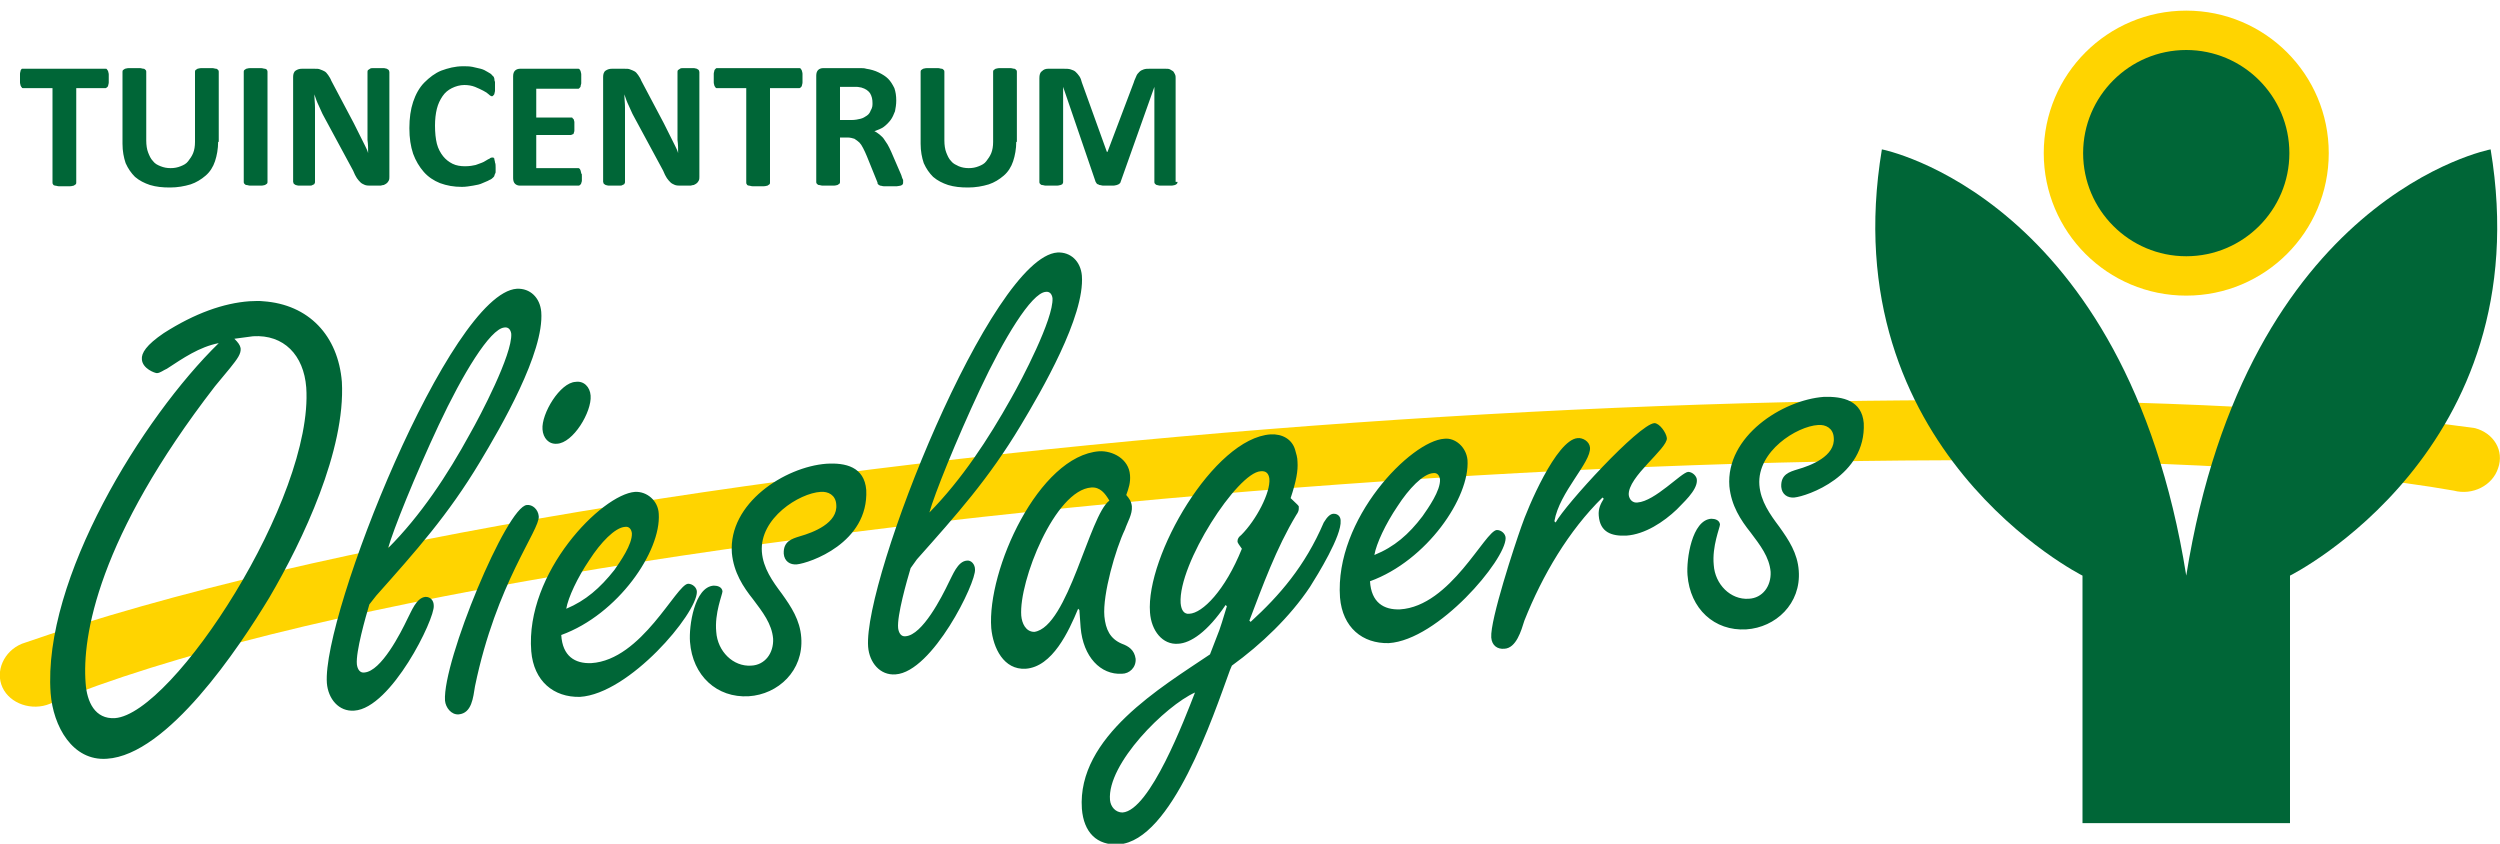
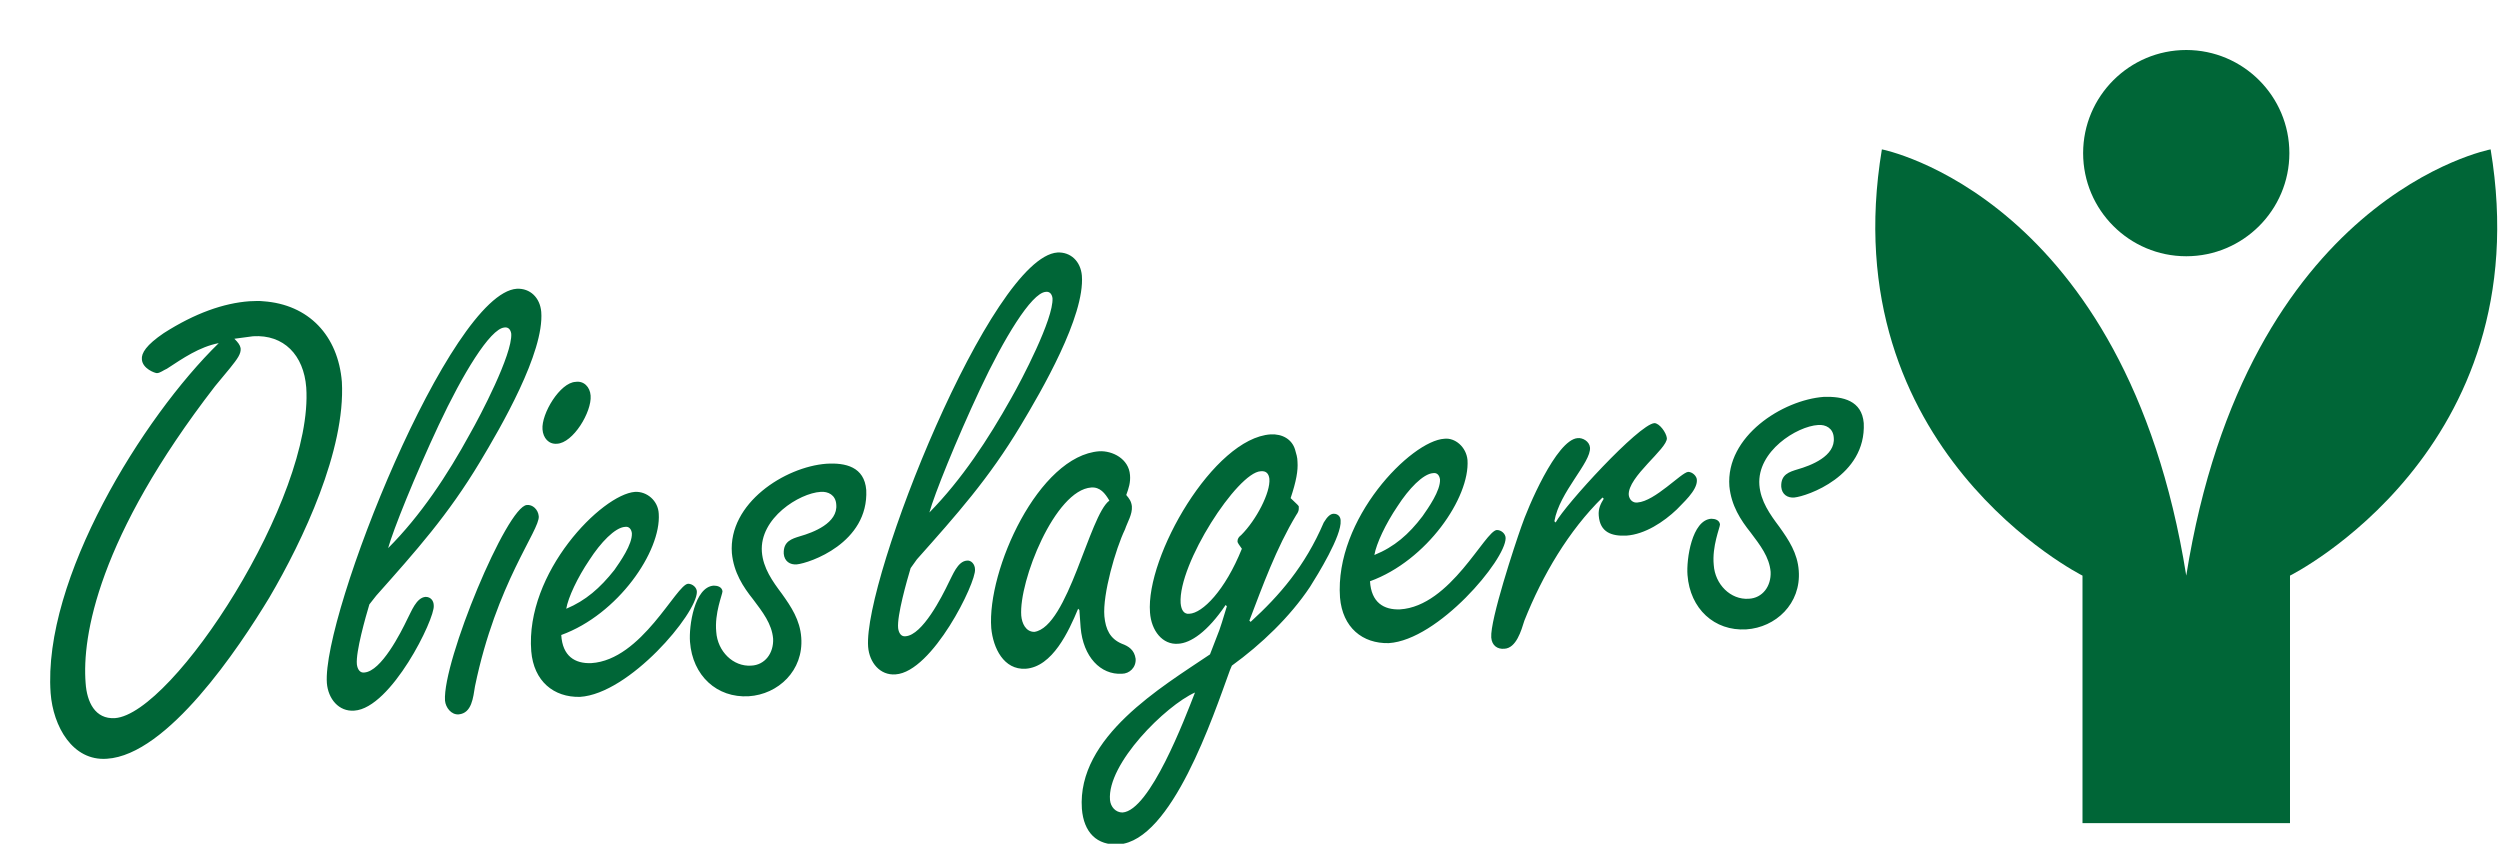
<svg xmlns="http://www.w3.org/2000/svg" version="1.1" id="Layer_1" x="0px" y="0px" viewBox="0 0 400 135" style="enable-background:new 0 0 400 135;" xml:space="preserve">
  <style type="text/css">
	.st0{fill-rule:evenodd;clip-rule:evenodd;fill:#FFD400;}
	.st1{fill-rule:evenodd;clip-rule:evenodd;fill:#006637;}
	.st2{fill:#006637;}
</style>
-   <path class="st0" d="M349.8,47.3c12.6,0,22.8-10.2,22.8-22.8c0-12.6-10.2-22.8-22.8-22.8c-12.6,0-22.8,10.2-22.8,22.8  C327,37.1,337.2,47.3,349.8,47.3" />
  <path class="st1" d="M349.8,41c9.1,0,16.5-7.4,16.5-16.5c0-9.1-7.4-16.5-16.5-16.5s-16.5,7.4-16.5,16.5  C333.3,33.6,340.7,41,349.8,41" />
-   <path class="st0" d="M8,112.6C84.6,81,315.6,64.9,392.6,78.5c3,0.8,6.2-0.8,7.1-3.6c1-2.8-0.7-5.6-3.7-6.4  C308.4,56.2,98.7,69.8,3.5,103c-2.9,1.2-4.3,4.4-3.1,7C1.6,112.6,5.1,113.8,8,112.6" />
  <path class="st1" d="M298.2,67.7c0.4,8.5-9.1,11.7-11.1,11.9c-1.1,0.1-2-0.5-2.1-1.7c-0.1-2,1.3-2.4,2.6-2.8  c2.1-0.6,6.1-2.1,5.8-5.1c-0.1-1.5-1.3-2.1-2.5-2c-3.4,0.2-9.8,4.2-9.4,9.6c0.2,2.6,1.7,4.7,3.2,6.7c1.5,2.1,2.9,4.2,3.1,7  c0.4,5.3-3.7,9.1-8.4,9.4c-5.1,0.3-9-3.3-9.4-8.7c-0.2-2.5,0.7-8.8,3.8-9c0.6,0,1.3,0.2,1.4,0.9c0,0.5-1.3,3.5-1,6.5  c0.2,3.1,2.7,5.6,5.6,5.4c2.2-0.1,3.6-2,3.5-4.3c-0.2-2.4-1.7-4.3-3.2-6.3c-1.6-2-3.1-4.3-3.4-7.4c-0.6-8,8.5-13.8,15.1-14.3  C294.9,63.4,297.9,64.1,298.2,67.7 M260.2,85.7c-2.3,0.1-4.2-0.5-4.4-3.2c-0.1-1.1,0.3-1.9,0.8-2.7l-0.2-0.2  c-5.4,5.3-9.6,12.4-12.5,19.7c-0.5,1.6-1.3,4.4-3.2,4.5c-1.1,0.1-2-0.5-2.1-1.8c-0.2-2.8,3.8-14.9,4.8-17.7c1-3,5.6-13.9,9-14.2  c0.8-0.1,1.9,0.5,2,1.5c0.2,2.4-4.9,7.1-5.7,11.8l0.2,0.2c1.5-2.8,13.3-15.7,15.8-15.9c0.8,0,1.9,1.5,2,2.4c0.1,1.7-6.3,6.2-6.1,9.1  c0.1,0.8,0.7,1.3,1.4,1.2c2.8-0.2,7-4.8,8.1-4.9c0.7,0,1.4,0.7,1.4,1.3c0.1,1.7-2.4,3.8-3.2,4.7C266.2,83.5,263.2,85.5,260.2,85.7z   M227.6,82.6c0.9-1.3,2.9-4.1,2.8-5.9c-0.1-0.7-0.5-1.1-1.1-1c-1.6,0.1-3.9,2.5-5.7,5.3c-1.9,2.8-3.4,6-3.7,7.8  C223.1,87.5,225.4,85.5,227.6,82.6z M234.8,73.6c0.4,6-6.5,16.1-15.6,19.4c0.2,3.4,2.2,4.6,4.8,4.5c8.1-0.5,13.6-12.6,15.5-12.7  c0.7,0,1.4,0.6,1.4,1.3c0,3.5-10.8,16.3-18.7,16.8c-4.2,0.1-7.4-2.5-7.8-7.3c-0.9-12.6,11.4-25.1,16.7-25.4  C232.8,70,234.6,71.5,234.8,73.6z M191.2,110.8c-4.7,2.1-14.1,11.4-13.6,17.2c0.1,1.1,0.9,2,2,2C184,129.7,189.6,114.9,191.2,110.8z   M198,86.6c0-0.4,0.2-0.7,0.6-1c2.4-2.4,4.7-6.8,4.5-9c-0.1-0.8-0.5-1.3-1.4-1.2c-3.7,0.2-13.2,14.8-12.8,21.1  c0.1,1.2,0.6,1.8,1.4,1.7c2.1-0.1,5.7-3.7,8.4-10.4C198.3,87.2,198,86.9,198,86.6z M207.8,81c0,0.4,0.1,0.7-0.4,1.4  c-3.2,5.3-5.4,11.4-7.5,16.9l0.2,0.2c4.6-4.2,8.7-8.9,11.7-15.9c0.6-1,1.1-1.4,1.6-1.4c0.7,0,1.1,0.5,1.1,1.1  c0.2,2.4-3.7,8.7-4.9,10.6c-3.2,4.8-7.8,9.2-12.5,12.6l-0.3,0.7c-2.7,7.4-9.3,27.3-17.8,27.9c-3.5,0.2-5.6-1.9-5.9-5.7  c-0.8-11.5,12.8-19.5,20.5-24.7c1.9-5,1.2-2.8,2.7-7.7l-0.2-0.2c-2.9,4.3-5.6,6.1-7.6,6.2c-2.5,0.2-4.3-2.1-4.5-5  c-0.7-9,10.2-27.9,19.3-28.5c1.9-0.1,3.4,0.8,3.9,2.4c0.2,0.7,0.4,1.3,0.4,2c0.1,1.4-0.2,3.1-1.1,5.8  C207.3,80.5,207.6,80.7,207.8,81z M174.6,78c-5.8,0.4-11.6,15-11.2,20.5c0.1,1.2,0.7,2.6,2.1,2.6c5.4-0.8,8.8-18.7,12-21  C176.8,78.9,176,77.9,174.6,78z M172.7,97.6l-0.2-0.2c-1.5,3.6-4.1,9.3-8.4,9.6c-3.5,0.2-5.2-3.3-5.5-6.5  c-0.7-9.3,7.6-27.6,17.3-28.3c2.1-0.1,4.7,1.2,4.9,3.8c0.1,1.2-0.2,2.1-0.6,3.2c0.5,0.6,0.8,1,0.9,1.8c0.1,1.3-0.7,2.5-1.1,3.7  c-1.5,3.1-3.6,10.4-3.3,13.9c0.2,2.1,0.9,3.6,2.8,4.4c1.1,0.4,2,1,2.2,2.4c0.1,1.4-1,2.4-2.2,2.4c-3.4,0.2-6.2-2.7-6.6-7.4  L172.7,97.6z M161.8,63.7c1.6-2.8,6.8-12.7,6.6-16c-0.1-0.7-0.5-1.1-1.1-1c-2.3,0.2-6.7,7.5-10.5,15.6c-3.8,8.1-7.3,16.8-8.1,19.7  C153.9,76.7,158.1,70.3,161.8,63.7z M145.7,90.9c-0.6,2-2.2,7.6-2,9.6c0.1,0.8,0.5,1.4,1.2,1.3c2.7-0.2,5.8-6.3,6.9-8.6  c0.6-1.1,1.4-3.4,2.9-3.5c0.7-0.1,1.3,0.6,1.3,1.4c0.2,2.1-6.8,16.4-12.7,16.8c-2.5,0.2-4.2-1.9-4.4-4.4  c-0.8-10.9,19.7-62.4,30.3-63.1c2.1-0.1,3.7,1.4,3.9,3.7c0.5,6.5-6.5,18.5-9.8,24c-5.1,8.5-10.2,14.2-16.6,21.4L145.7,90.9z   M138.6,78.4c0.4,8.5-9.1,11.7-11.1,11.9c-1.1,0.1-2-0.5-2.1-1.7c-0.1-2,1.3-2.4,2.6-2.8c2.1-0.6,6.1-2.1,5.8-5.1  c-0.1-1.5-1.3-2.1-2.5-2c-3.4,0.2-9.8,4.2-9.4,9.6c0.2,2.6,1.7,4.7,3.2,6.7c1.5,2.1,2.9,4.2,3.1,7c0.4,5.3-3.7,9.1-8.4,9.4  c-5.1,0.3-9-3.3-9.4-8.7c-0.2-2.5,0.7-8.8,3.8-9c0.6,0,1.3,0.2,1.4,0.9c0,0.5-1.3,3.5-1,6.5c0.2,3.1,2.7,5.6,5.6,5.4  c2.2-0.1,3.6-2,3.5-4.3c-0.2-2.4-1.7-4.3-3.2-6.3c-1.6-2-3.1-4.3-3.4-7.4c-0.6-8,8.5-13.8,15.1-14.3C135.3,74,138.3,74.7,138.6,78.4  z M98.3,91.2c0.9-1.3,2.9-4.1,2.8-5.9c-0.1-0.7-0.5-1.1-1.1-1c-1.6,0.1-3.9,2.5-5.7,5.3c-1.9,2.8-3.4,6-3.7,7.8  C93.7,96.1,96,94.1,98.3,91.2z M105.4,82.2c0.4,6-6.5,16.1-15.6,19.4c0.2,3.4,2.2,4.6,4.8,4.5c8.1-0.5,13.6-12.6,15.5-12.7  c0.7,0,1.4,0.6,1.4,1.3c0,3.5-10.8,16.3-18.7,16.8c-4.2,0.1-7.4-2.5-7.8-7.3C84,91.6,96.3,79.1,101.6,78.7  C103.5,78.6,105.3,80.1,105.4,82.2z M94.5,63.3c0.2,2.6-2.8,7.6-5.4,7.7c-1.3,0.1-2.2-0.9-2.3-2.3c-0.2-2.5,2.8-7.5,5.3-7.6  C93.4,60.9,94.4,61.9,94.5,63.3z M84.3,80.8c0.9-0.1,1.8,0.7,1.9,1.8c0.2,2.2-6.8,10.7-10.2,27.2c-0.3,1.8-0.5,4.3-2.6,4.5  c-1.2,0.1-2.1-1.1-2.2-2.2C70.8,105.8,81.1,81,84.3,80.8z M75.2,69.4c1.6-2.8,6.8-12.7,6.6-16c-0.1-0.7-0.5-1.1-1.1-1  c-2.3,0.2-6.7,7.5-10.5,15.6c-3.8,8.1-7.3,16.8-8.1,19.7C67.3,82.5,71.6,76,75.2,69.4z M59.1,96.7c-0.6,2-2.2,7.6-2,9.6  c0.1,0.8,0.5,1.4,1.2,1.3c2.7-0.2,5.8-6.3,6.9-8.6c0.6-1.1,1.4-3.4,2.9-3.5c0.8,0,1.3,0.6,1.3,1.4c0.2,2.1-6.8,16.4-12.7,16.8  c-2.5,0.2-4.2-1.9-4.4-4.4C51.5,98.4,72,46.9,82.7,46.2c2.1-0.1,3.7,1.4,3.9,3.7c0.5,6.5-6.5,18.5-9.8,24  c-5.1,8.5-10.2,14.2-16.6,21.4L59.1,96.7z M34.4,61.8C15.7,86,13.1,101.8,13.7,109.3c0.2,3,1.5,5.8,4.7,5.6  C27.7,114.2,50.2,79.7,49,62c-0.4-5.2-3.6-8.5-8.5-8.2l-3,0.4c0.6,0.6,0.9,1,1,1.5c0.1,0.9-0.5,1.7-1.7,3.2L34.4,61.8z M43.1,95.6  c-4.9,8.1-16.3,25.2-26,25.8c-5.5,0.4-8.6-5.2-9-10.5C6.8,92.7,22.8,66.8,35,54.9c-3.1,0.6-5.7,2.4-8.3,4.1  c-0.5,0.2-1.1,0.7-1.6,0.7c-0.3,0-2.3-0.7-2.4-2.2c-0.1-1,0.7-2.3,3.5-4.2c5-3.2,9.6-4.8,13.7-5.1c0.7,0,1.5-0.1,2.2,0  c7.3,0.5,12,5.5,12.6,12.9C55.3,72,48.5,86.4,43.1,95.6z" />
  <path class="st1" d="M333.2,131.7V92.1c0,0-40.1-20.1-32.1-68.2c0,0,39,7.5,48.7,68.2c9.7-60.8,48.7-68.2,48.7-68.2  c8,48.2-32.1,68.2-32.1,68.2v39.6H333.2z" />
-   <path class="st2" d="M188.4,29.1c0,0.1,0,0.2-0.1,0.3c-0.1,0.1-0.1,0.1-0.3,0.2c-0.1,0-0.3,0.1-0.6,0.1c-0.2,0-0.5,0-0.9,0  c-0.3,0-0.6,0-0.9,0c-0.2,0-0.4-0.1-0.5-0.1c-0.1,0-0.2-0.1-0.3-0.2c-0.1-0.1-0.1-0.2-0.1-0.3V13.9h0l-5.4,15.2  c0,0.1-0.1,0.2-0.2,0.3c-0.1,0.1-0.2,0.1-0.4,0.2c-0.1,0-0.3,0.1-0.6,0.1c-0.2,0-0.5,0-0.8,0c-0.3,0-0.6,0-0.8,0  c-0.2,0-0.4-0.1-0.6-0.1c-0.1-0.1-0.3-0.1-0.4-0.2c-0.1-0.1-0.1-0.2-0.2-0.3l-5.2-15.2h0v15.2c0,0.1,0,0.2-0.1,0.3  c0,0.1-0.1,0.1-0.3,0.2c-0.1,0-0.3,0.1-0.6,0.1c-0.2,0-0.5,0-0.9,0c-0.3,0-0.6,0-0.9,0c-0.2,0-0.4-0.1-0.6-0.1  c-0.1,0-0.2-0.1-0.3-0.2c-0.1-0.1-0.1-0.2-0.1-0.3V12.5c0-0.5,0.1-0.9,0.4-1.1c0.3-0.3,0.6-0.4,1-0.4h2.5c0.4,0,0.8,0,1.1,0.1  c0.3,0.1,0.6,0.2,0.8,0.4c0.2,0.2,0.4,0.4,0.6,0.7c0.2,0.3,0.3,0.6,0.4,1l4,11.1h0.1l4.2-11.1c0.1-0.4,0.3-0.7,0.4-1  c0.1-0.3,0.3-0.5,0.5-0.7c0.2-0.2,0.4-0.3,0.7-0.4c0.3-0.1,0.6-0.1,0.9-0.1h2.6c0.3,0,0.5,0,0.7,0.1c0.2,0.1,0.3,0.2,0.5,0.3  c0.1,0.1,0.2,0.3,0.3,0.5c0.1,0.2,0.1,0.4,0.1,0.6V29.1z M162.6,22.7c0,1.1-0.2,2.2-0.5,3.1c-0.3,0.9-0.8,1.7-1.5,2.3  c-0.7,0.6-1.5,1.1-2.4,1.4c-1,0.3-2.1,0.5-3.3,0.5c-1.2,0-2.2-0.1-3.2-0.4c-0.9-0.3-1.7-0.7-2.4-1.3c-0.6-0.6-1.1-1.3-1.5-2.2  c-0.3-0.9-0.5-1.9-0.5-3.1V11.5c0-0.1,0-0.2,0.1-0.3c0.1-0.1,0.2-0.1,0.3-0.2c0.1,0,0.3-0.1,0.6-0.1c0.2,0,0.6,0,0.9,0  c0.4,0,0.7,0,0.9,0c0.2,0,0.4,0.1,0.6,0.1c0.1,0,0.2,0.1,0.3,0.2c0.1,0.1,0.1,0.2,0.1,0.3v11c0,0.7,0.1,1.4,0.3,1.9  c0.2,0.5,0.4,1,0.8,1.4c0.3,0.4,0.8,0.6,1.2,0.8c0.5,0.2,1,0.3,1.6,0.3c0.6,0,1.1-0.1,1.6-0.3c0.5-0.2,0.9-0.4,1.2-0.8  c0.3-0.4,0.6-0.8,0.8-1.3c0.2-0.5,0.3-1.1,0.3-1.8V11.5c0-0.1,0-0.2,0.1-0.3c0.1-0.1,0.2-0.1,0.3-0.2c0.1,0,0.3-0.1,0.6-0.1  c0.2,0,0.6,0,0.9,0c0.4,0,0.7,0,0.9,0c0.2,0,0.4,0.1,0.6,0.1c0.1,0,0.2,0.1,0.3,0.2c0.1,0.1,0.1,0.2,0.1,0.3V22.7z M139.6,16.5  c0-0.6-0.1-1.1-0.4-1.6c-0.3-0.4-0.7-0.7-1.4-0.9c-0.2,0-0.4-0.1-0.7-0.1c-0.2,0-0.6,0-1,0h-1.7v5.3h1.9c0.5,0,1-0.1,1.4-0.2  c0.4-0.1,0.7-0.3,1-0.5c0.3-0.2,0.5-0.5,0.6-0.8C139.6,17.2,139.6,16.9,139.6,16.5z M144.5,29.2c0,0.1,0,0.2-0.1,0.3  c0,0.1-0.1,0.1-0.3,0.2c-0.1,0-0.4,0.1-0.6,0.1c-0.3,0-0.7,0-1.1,0c-0.4,0-0.7,0-1,0c-0.2,0-0.4-0.1-0.6-0.1  c-0.1-0.1-0.2-0.1-0.3-0.2c-0.1-0.1-0.1-0.2-0.1-0.3l-1.7-4.2c-0.2-0.5-0.4-0.9-0.6-1.3c-0.2-0.4-0.4-0.7-0.6-0.9  c-0.2-0.2-0.5-0.4-0.8-0.6c-0.3-0.1-0.7-0.2-1.1-0.2h-1.2v7.1c0,0.1,0,0.2-0.1,0.3c-0.1,0.1-0.2,0.1-0.3,0.2c-0.1,0-0.3,0.1-0.6,0.1  c-0.2,0-0.5,0-0.9,0c-0.4,0-0.7,0-0.9,0c-0.2,0-0.4-0.1-0.6-0.1c-0.1,0-0.2-0.1-0.3-0.2c-0.1-0.1-0.1-0.2-0.1-0.3v-17  c0-0.4,0.1-0.7,0.3-0.9c0.2-0.2,0.5-0.3,0.8-0.3h4.8c0.5,0,0.9,0,1.2,0c0.3,0,0.6,0,0.9,0.1c0.7,0.1,1.4,0.3,2,0.6  c0.6,0.3,1.1,0.6,1.5,1c0.4,0.4,0.7,0.9,1,1.5c0.2,0.6,0.3,1.2,0.3,2c0,0.6-0.1,1.2-0.2,1.7c-0.2,0.5-0.4,1-0.7,1.4  c-0.3,0.4-0.7,0.8-1.1,1.1c-0.4,0.3-1,0.5-1.5,0.7c0.3,0.1,0.5,0.3,0.8,0.5c0.2,0.2,0.5,0.4,0.7,0.7c0.2,0.3,0.4,0.6,0.6,0.9  c0.2,0.4,0.4,0.7,0.6,1.2l1.6,3.7c0.1,0.4,0.2,0.6,0.3,0.8C144.5,28.9,144.5,29.1,144.5,29.2z M128.4,12.5c0,0.3,0,0.5,0,0.7  c0,0.2-0.1,0.4-0.1,0.5c0,0.1-0.1,0.2-0.2,0.3c-0.1,0.1-0.2,0.1-0.2,0.1h-4.7v15.1c0,0.1,0,0.2-0.1,0.3c-0.1,0.1-0.2,0.1-0.3,0.2  c-0.1,0-0.3,0.1-0.6,0.1c-0.2,0-0.5,0-0.9,0c-0.4,0-0.7,0-0.9,0c-0.2,0-0.4-0.1-0.6-0.1c-0.1,0-0.3-0.1-0.3-0.2  c-0.1-0.1-0.1-0.2-0.1-0.3V14.1h-4.7c-0.1,0-0.2,0-0.2-0.1c-0.1-0.1-0.1-0.1-0.2-0.3c0-0.1-0.1-0.3-0.1-0.5c0-0.2,0-0.4,0-0.7  c0-0.3,0-0.5,0-0.7c0-0.2,0.1-0.4,0.1-0.5c0-0.1,0.1-0.2,0.2-0.3c0.1-0.1,0.1-0.1,0.2-0.1h13.2c0.1,0,0.2,0,0.2,0.1  c0.1,0.1,0.1,0.1,0.2,0.3c0,0.1,0.1,0.3,0.1,0.5C128.4,12,128.4,12.2,128.4,12.5z M111.9,28.3c0,0.2,0,0.4-0.1,0.6  c-0.1,0.2-0.2,0.3-0.3,0.4c-0.1,0.1-0.3,0.2-0.5,0.3c-0.2,0-0.4,0.1-0.5,0.1h-1.6c-0.3,0-0.6,0-0.9-0.1c-0.2-0.1-0.5-0.2-0.7-0.4  c-0.2-0.2-0.4-0.4-0.6-0.7c-0.2-0.3-0.4-0.7-0.6-1.2l-4.7-8.7c-0.3-0.5-0.5-1.1-0.8-1.7c-0.3-0.6-0.5-1.2-0.7-1.8h0  c0,0.7,0.1,1.4,0.1,2.1c0,0.7,0,1.4,0,2.1v9.8c0,0.1,0,0.2-0.1,0.3c0,0.1-0.1,0.1-0.3,0.2c-0.1,0.1-0.3,0.1-0.5,0.1  c-0.2,0-0.5,0-0.9,0c-0.3,0-0.6,0-0.8,0c-0.2,0-0.4-0.1-0.5-0.1c-0.1-0.1-0.2-0.1-0.3-0.2c0-0.1-0.1-0.2-0.1-0.3V12.3  c0-0.4,0.1-0.8,0.4-1c0.3-0.2,0.6-0.3,1-0.3h2c0.4,0,0.7,0,0.9,0.1c0.3,0.1,0.5,0.2,0.7,0.3c0.2,0.1,0.4,0.3,0.6,0.6  c0.2,0.3,0.4,0.6,0.5,0.9l3.6,6.8c0.2,0.4,0.4,0.8,0.6,1.2c0.2,0.4,0.4,0.8,0.6,1.2c0.2,0.4,0.4,0.8,0.6,1.2  c0.2,0.4,0.4,0.8,0.5,1.2h0c0-0.7,0-1.4-0.1-2.1c0-0.7,0-1.4,0-2.1v-8.8c0-0.1,0-0.2,0.1-0.3c0.1-0.1,0.2-0.1,0.3-0.2  c0.1-0.1,0.3-0.1,0.5-0.1c0.2,0,0.5,0,0.9,0c0.3,0,0.6,0,0.8,0c0.2,0,0.4,0.1,0.5,0.1c0.1,0.1,0.2,0.1,0.3,0.2  c0,0.1,0.1,0.2,0.1,0.3V28.3z M93.1,28.2c0,0.3,0,0.5,0,0.7S93,29.2,93,29.3c0,0.1-0.1,0.2-0.2,0.3c-0.1,0.1-0.2,0.1-0.2,0.1h-9.4  c-0.3,0-0.6-0.1-0.8-0.3c-0.2-0.2-0.3-0.5-0.3-0.9V12.2c0-0.4,0.1-0.7,0.3-0.9c0.2-0.2,0.5-0.3,0.8-0.3h9.3c0.1,0,0.2,0,0.2,0.1  c0.1,0,0.1,0.1,0.2,0.3c0,0.1,0.1,0.3,0.1,0.5c0,0.2,0,0.4,0,0.7c0,0.3,0,0.5,0,0.7c0,0.2-0.1,0.3-0.1,0.5c0,0.1-0.1,0.2-0.2,0.3  c-0.1,0.1-0.1,0.1-0.2,0.1h-6.7v4.6h5.6c0.1,0,0.2,0,0.2,0.1c0.1,0.1,0.1,0.1,0.2,0.2c0,0.1,0.1,0.3,0.1,0.4c0,0.2,0,0.4,0,0.7  c0,0.3,0,0.5,0,0.7c0,0.2-0.1,0.3-0.1,0.4c0,0.1-0.1,0.2-0.2,0.2c-0.1,0-0.2,0.1-0.2,0.1h-5.6v5.3h6.7c0.1,0,0.2,0,0.2,0.1  c0.1,0,0.1,0.1,0.2,0.3c0,0.1,0.1,0.3,0.1,0.5C93.1,27.7,93.1,27.9,93.1,28.2z M79.3,26.8c0,0.2,0,0.4,0,0.6c0,0.2,0,0.3-0.1,0.4  c0,0.1-0.1,0.2-0.1,0.3c0,0.1-0.1,0.2-0.2,0.3c-0.1,0.1-0.3,0.3-0.6,0.4c-0.3,0.2-0.7,0.3-1.1,0.5c-0.4,0.2-0.9,0.3-1.5,0.4  c-0.6,0.1-1.2,0.2-1.8,0.2c-1.3,0-2.4-0.2-3.5-0.6c-1-0.4-1.9-1-2.6-1.8c-0.7-0.8-1.3-1.8-1.7-2.9c-0.4-1.2-0.6-2.5-0.6-4.1  c0-1.6,0.2-3,0.6-4.2c0.4-1.2,1-2.3,1.8-3.1c0.8-0.8,1.7-1.5,2.7-1.9c1.1-0.4,2.2-0.7,3.5-0.7c0.5,0,1,0,1.5,0.1  c0.5,0.1,0.9,0.2,1.3,0.3c0.4,0.1,0.8,0.3,1.1,0.5c0.3,0.2,0.6,0.3,0.7,0.5c0.1,0.1,0.2,0.2,0.3,0.3c0,0.1,0.1,0.2,0.1,0.3  c0,0.1,0,0.3,0.1,0.5c0,0.2,0,0.4,0,0.7c0,0.3,0,0.5,0,0.7c0,0.2-0.1,0.4-0.1,0.5c0,0.1-0.1,0.2-0.2,0.3c-0.1,0.1-0.1,0.1-0.2,0.1  c-0.1,0-0.3-0.1-0.5-0.3c-0.2-0.2-0.5-0.4-0.9-0.6c-0.4-0.2-0.8-0.4-1.3-0.6c-0.5-0.2-1.1-0.3-1.7-0.3c-0.7,0-1.4,0.2-2,0.5  c-0.6,0.3-1.1,0.7-1.5,1.3c-0.4,0.6-0.7,1.2-0.9,2c-0.2,0.8-0.3,1.7-0.3,2.7c0,1.1,0.1,2.1,0.3,2.9c0.2,0.8,0.6,1.5,1,2  c0.4,0.5,0.9,0.9,1.5,1.2c0.6,0.3,1.3,0.4,2,0.4c0.7,0,1.3-0.1,1.7-0.2c0.5-0.2,0.9-0.3,1.3-0.5c0.4-0.2,0.6-0.4,0.9-0.5  c0.2-0.2,0.4-0.2,0.5-0.2c0.1,0,0.2,0,0.2,0.1c0.1,0,0.1,0.1,0.1,0.2c0,0.1,0.1,0.3,0.1,0.5C79.3,26.2,79.3,26.5,79.3,26.8z   M62.3,28.3c0,0.2,0,0.4-0.1,0.6c-0.1,0.2-0.2,0.3-0.3,0.4c-0.1,0.1-0.3,0.2-0.5,0.3c-0.2,0-0.4,0.1-0.5,0.1h-1.6  c-0.3,0-0.6,0-0.9-0.1c-0.2-0.1-0.5-0.2-0.7-0.4c-0.2-0.2-0.4-0.4-0.6-0.7c-0.2-0.3-0.4-0.7-0.6-1.2l-4.7-8.7  c-0.3-0.5-0.5-1.1-0.8-1.7c-0.3-0.6-0.5-1.2-0.7-1.8h0c0,0.7,0.1,1.4,0.1,2.1c0,0.7,0,1.4,0,2.1v9.8c0,0.1,0,0.2-0.1,0.3  c0,0.1-0.1,0.1-0.3,0.2c-0.1,0.1-0.3,0.1-0.5,0.1c-0.2,0-0.5,0-0.9,0c-0.3,0-0.6,0-0.8,0c-0.2,0-0.4-0.1-0.5-0.1  c-0.1-0.1-0.2-0.1-0.3-0.2c0-0.1-0.1-0.2-0.1-0.3V12.3c0-0.4,0.1-0.8,0.4-1c0.3-0.2,0.6-0.3,1-0.3h2c0.4,0,0.7,0,0.9,0.1  c0.3,0.1,0.5,0.2,0.7,0.3c0.2,0.1,0.4,0.3,0.6,0.6c0.2,0.3,0.4,0.6,0.5,0.9l3.6,6.8c0.2,0.4,0.4,0.8,0.6,1.2  c0.2,0.4,0.4,0.8,0.6,1.2c0.2,0.4,0.4,0.8,0.6,1.2c0.2,0.4,0.4,0.8,0.5,1.2h0c0-0.7,0-1.4-0.1-2.1c0-0.7,0-1.4,0-2.1v-8.8  c0-0.1,0-0.2,0.1-0.3c0.1-0.1,0.2-0.1,0.3-0.2c0.1-0.1,0.3-0.1,0.5-0.1c0.2,0,0.5,0,0.9,0c0.3,0,0.6,0,0.8,0c0.2,0,0.4,0.1,0.5,0.1  c0.1,0.1,0.2,0.1,0.3,0.2c0,0.1,0.1,0.2,0.1,0.3V28.3z M42.8,29.1c0,0.1,0,0.2-0.1,0.3c-0.1,0.1-0.2,0.1-0.3,0.2  c-0.1,0-0.3,0.1-0.6,0.1c-0.2,0-0.5,0-0.9,0c-0.4,0-0.7,0-0.9,0c-0.2,0-0.4-0.1-0.6-0.1c-0.1,0-0.2-0.1-0.3-0.2  C39,29.3,39,29.2,39,29.1V11.5c0-0.1,0-0.2,0.1-0.3c0.1-0.1,0.2-0.1,0.3-0.2c0.1,0,0.3-0.1,0.6-0.1c0.2,0,0.5,0,0.9,0  c0.4,0,0.7,0,0.9,0c0.2,0,0.4,0.1,0.6,0.1c0.1,0,0.3,0.1,0.3,0.2c0.1,0.1,0.1,0.2,0.1,0.3V29.1z M34.9,22.7c0,1.1-0.2,2.2-0.5,3.1  c-0.3,0.9-0.8,1.7-1.5,2.3c-0.7,0.6-1.5,1.1-2.4,1.4c-1,0.3-2.1,0.5-3.3,0.5c-1.2,0-2.2-0.1-3.2-0.4c-0.9-0.3-1.7-0.7-2.4-1.3  c-0.6-0.6-1.1-1.3-1.5-2.2c-0.3-0.9-0.5-1.9-0.5-3.1V11.5c0-0.1,0-0.2,0.1-0.3c0.1-0.1,0.2-0.1,0.3-0.2c0.1,0,0.3-0.1,0.6-0.1  c0.2,0,0.6,0,0.9,0c0.4,0,0.7,0,0.9,0c0.2,0,0.4,0.1,0.6,0.1c0.1,0,0.2,0.1,0.3,0.2c0.1,0.1,0.1,0.2,0.1,0.3v11  c0,0.7,0.1,1.4,0.3,1.9c0.2,0.5,0.4,1,0.8,1.4c0.3,0.4,0.7,0.6,1.2,0.8c0.5,0.2,1,0.3,1.6,0.3c0.6,0,1.1-0.1,1.6-0.3  c0.5-0.2,0.9-0.4,1.2-0.8c0.3-0.4,0.6-0.8,0.8-1.3c0.2-0.5,0.3-1.1,0.3-1.8V11.5c0-0.1,0-0.2,0.1-0.3c0.1-0.1,0.2-0.1,0.3-0.2  c0.1,0,0.3-0.1,0.6-0.1c0.2,0,0.6,0,0.9,0c0.4,0,0.7,0,0.9,0c0.2,0,0.4,0.1,0.6,0.1c0.1,0,0.2,0.1,0.3,0.2c0.1,0.1,0.1,0.2,0.1,0.3  V22.7z M17.4,12.5c0,0.3,0,0.5,0,0.7c0,0.2-0.1,0.4-0.1,0.5c0,0.1-0.1,0.2-0.2,0.3C17,14,17,14.1,16.9,14.1h-4.7v15.1  c0,0.1,0,0.2-0.1,0.3c-0.1,0.1-0.2,0.1-0.3,0.2c-0.1,0-0.3,0.1-0.6,0.1c-0.2,0-0.5,0-0.9,0c-0.4,0-0.7,0-0.9,0  c-0.2,0-0.4-0.1-0.6-0.1c-0.1,0-0.3-0.1-0.3-0.2c-0.1-0.1-0.1-0.2-0.1-0.3V14.1H3.7c-0.1,0-0.2,0-0.2-0.1c-0.1-0.1-0.1-0.1-0.2-0.3  c0-0.1-0.1-0.3-0.1-0.5c0-0.2,0-0.4,0-0.7c0-0.3,0-0.5,0-0.7c0-0.2,0.1-0.4,0.1-0.5c0-0.1,0.1-0.2,0.2-0.3C3.5,11,3.6,11,3.7,11  h13.2c0.1,0,0.2,0,0.2,0.1c0.1,0.1,0.1,0.1,0.2,0.3c0,0.1,0.1,0.3,0.1,0.5C17.4,12,17.4,12.2,17.4,12.5z" />
</svg>